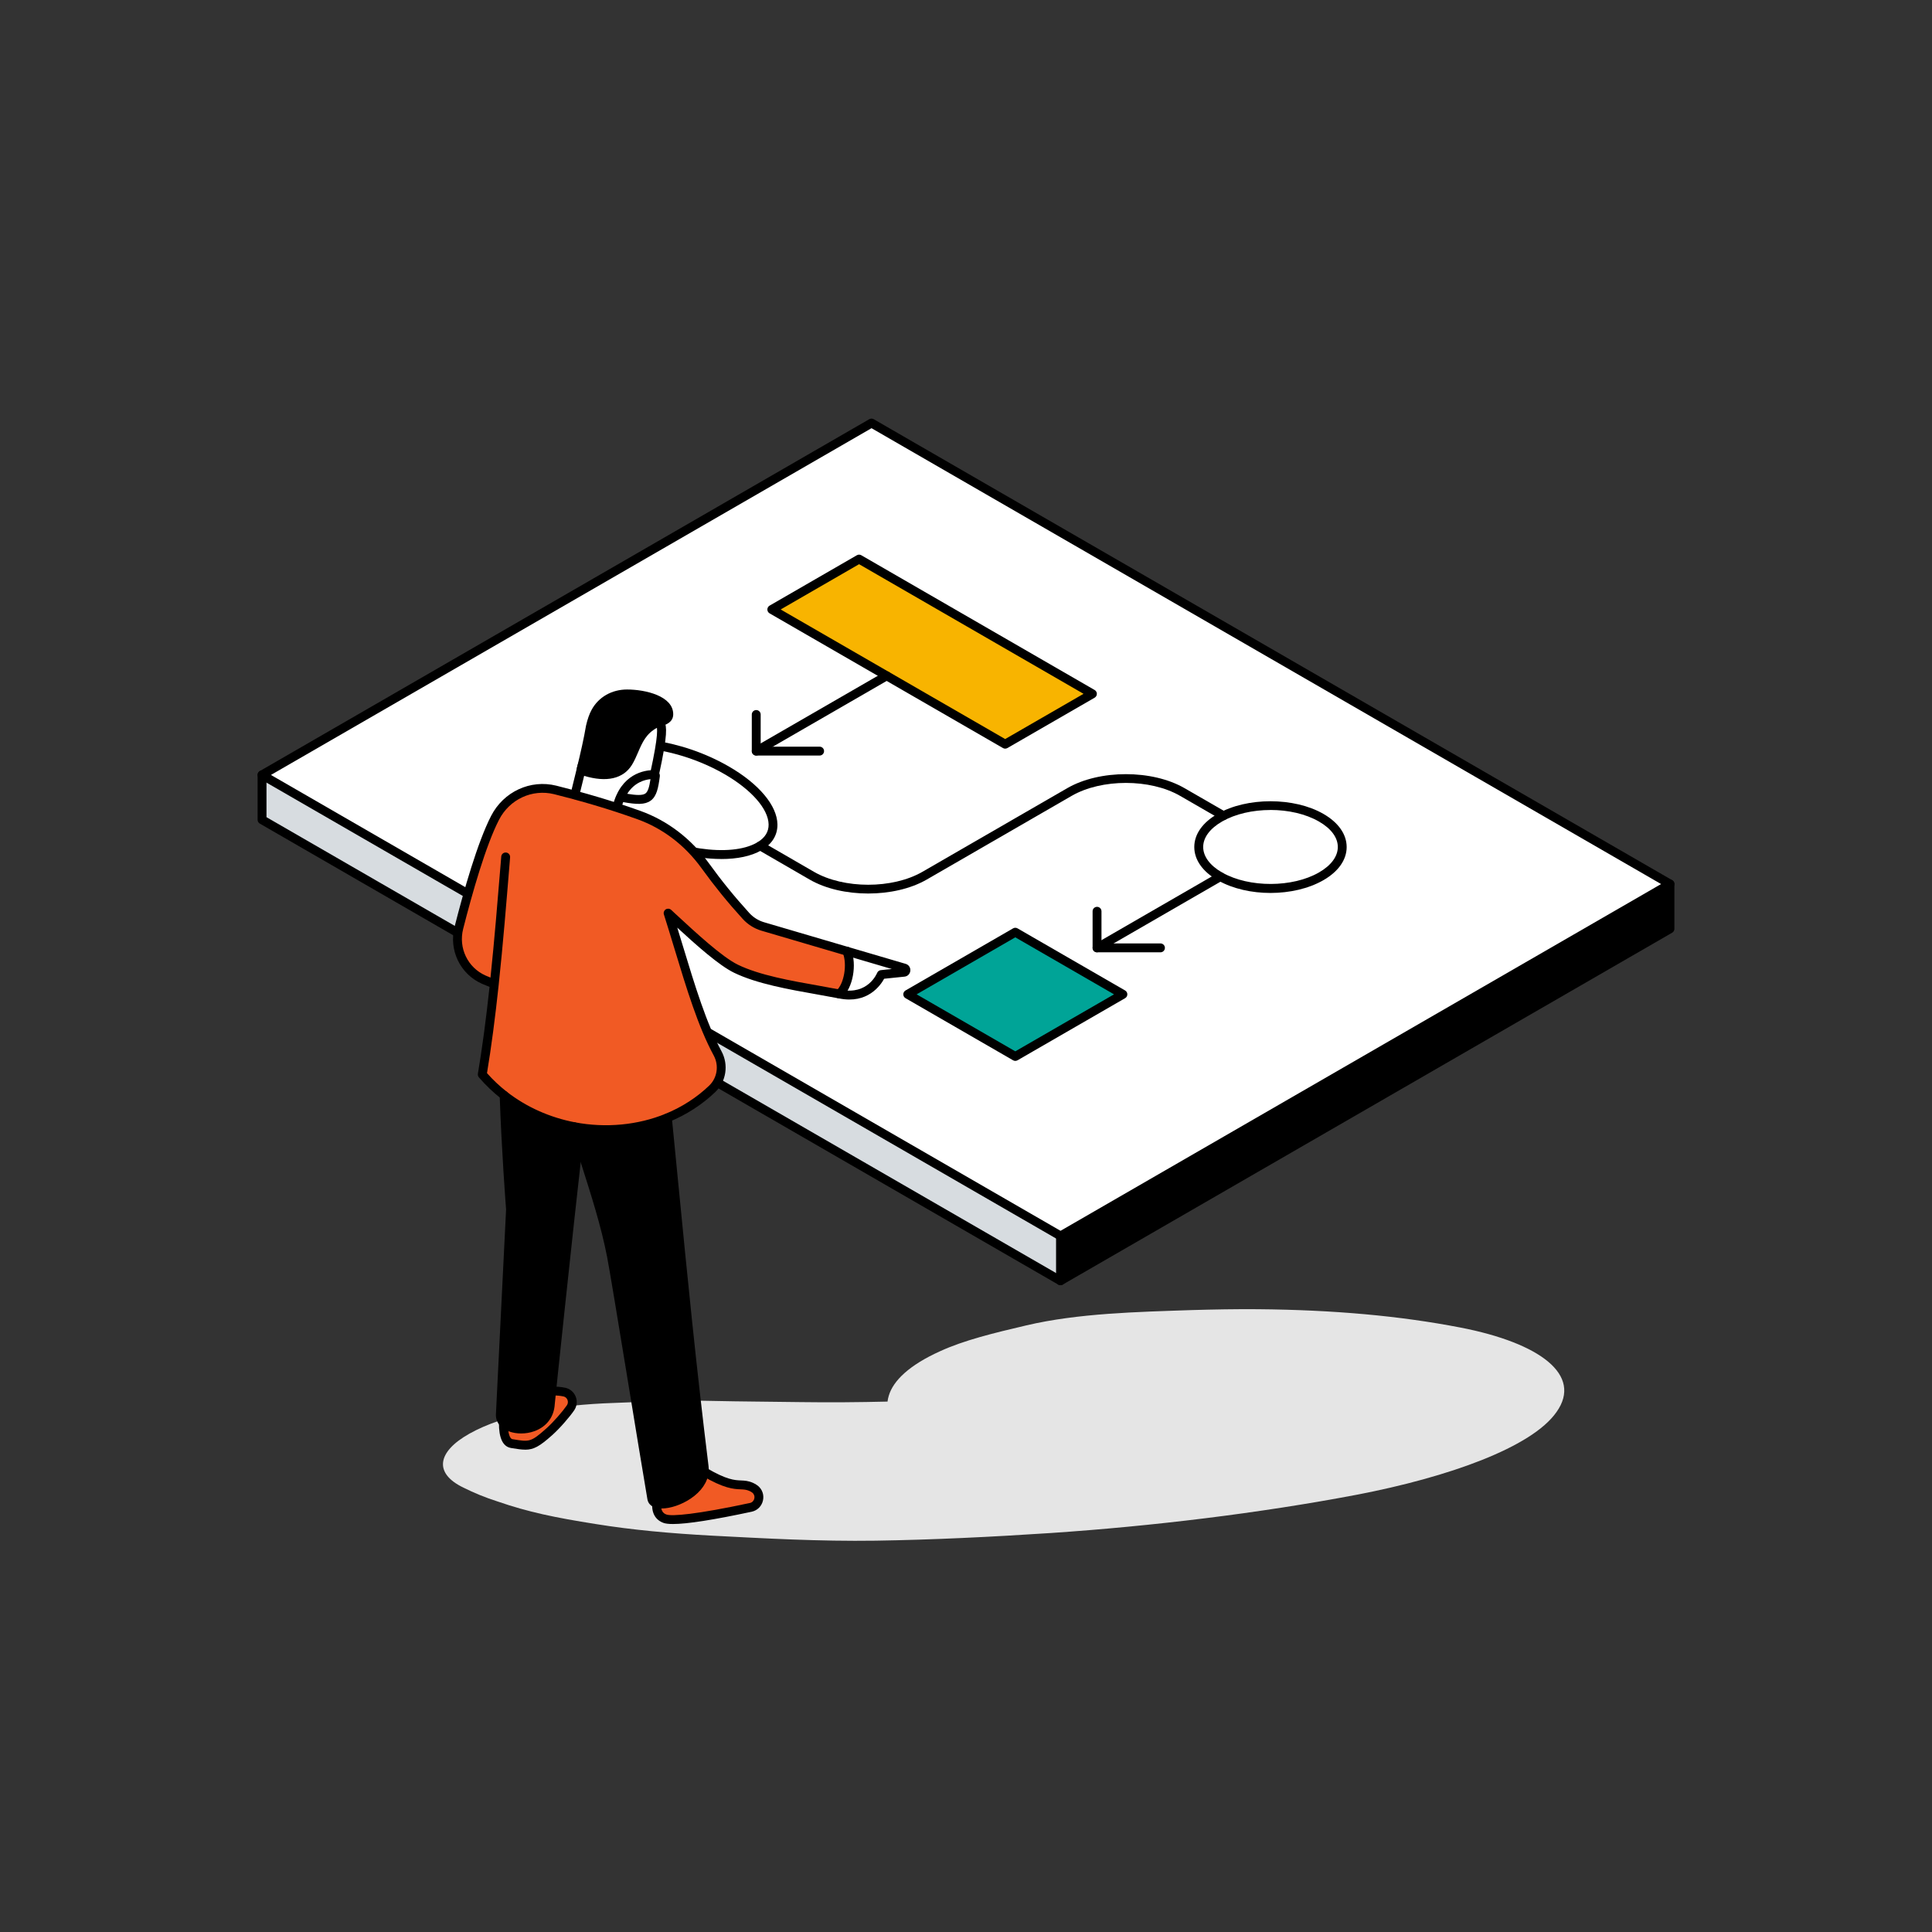
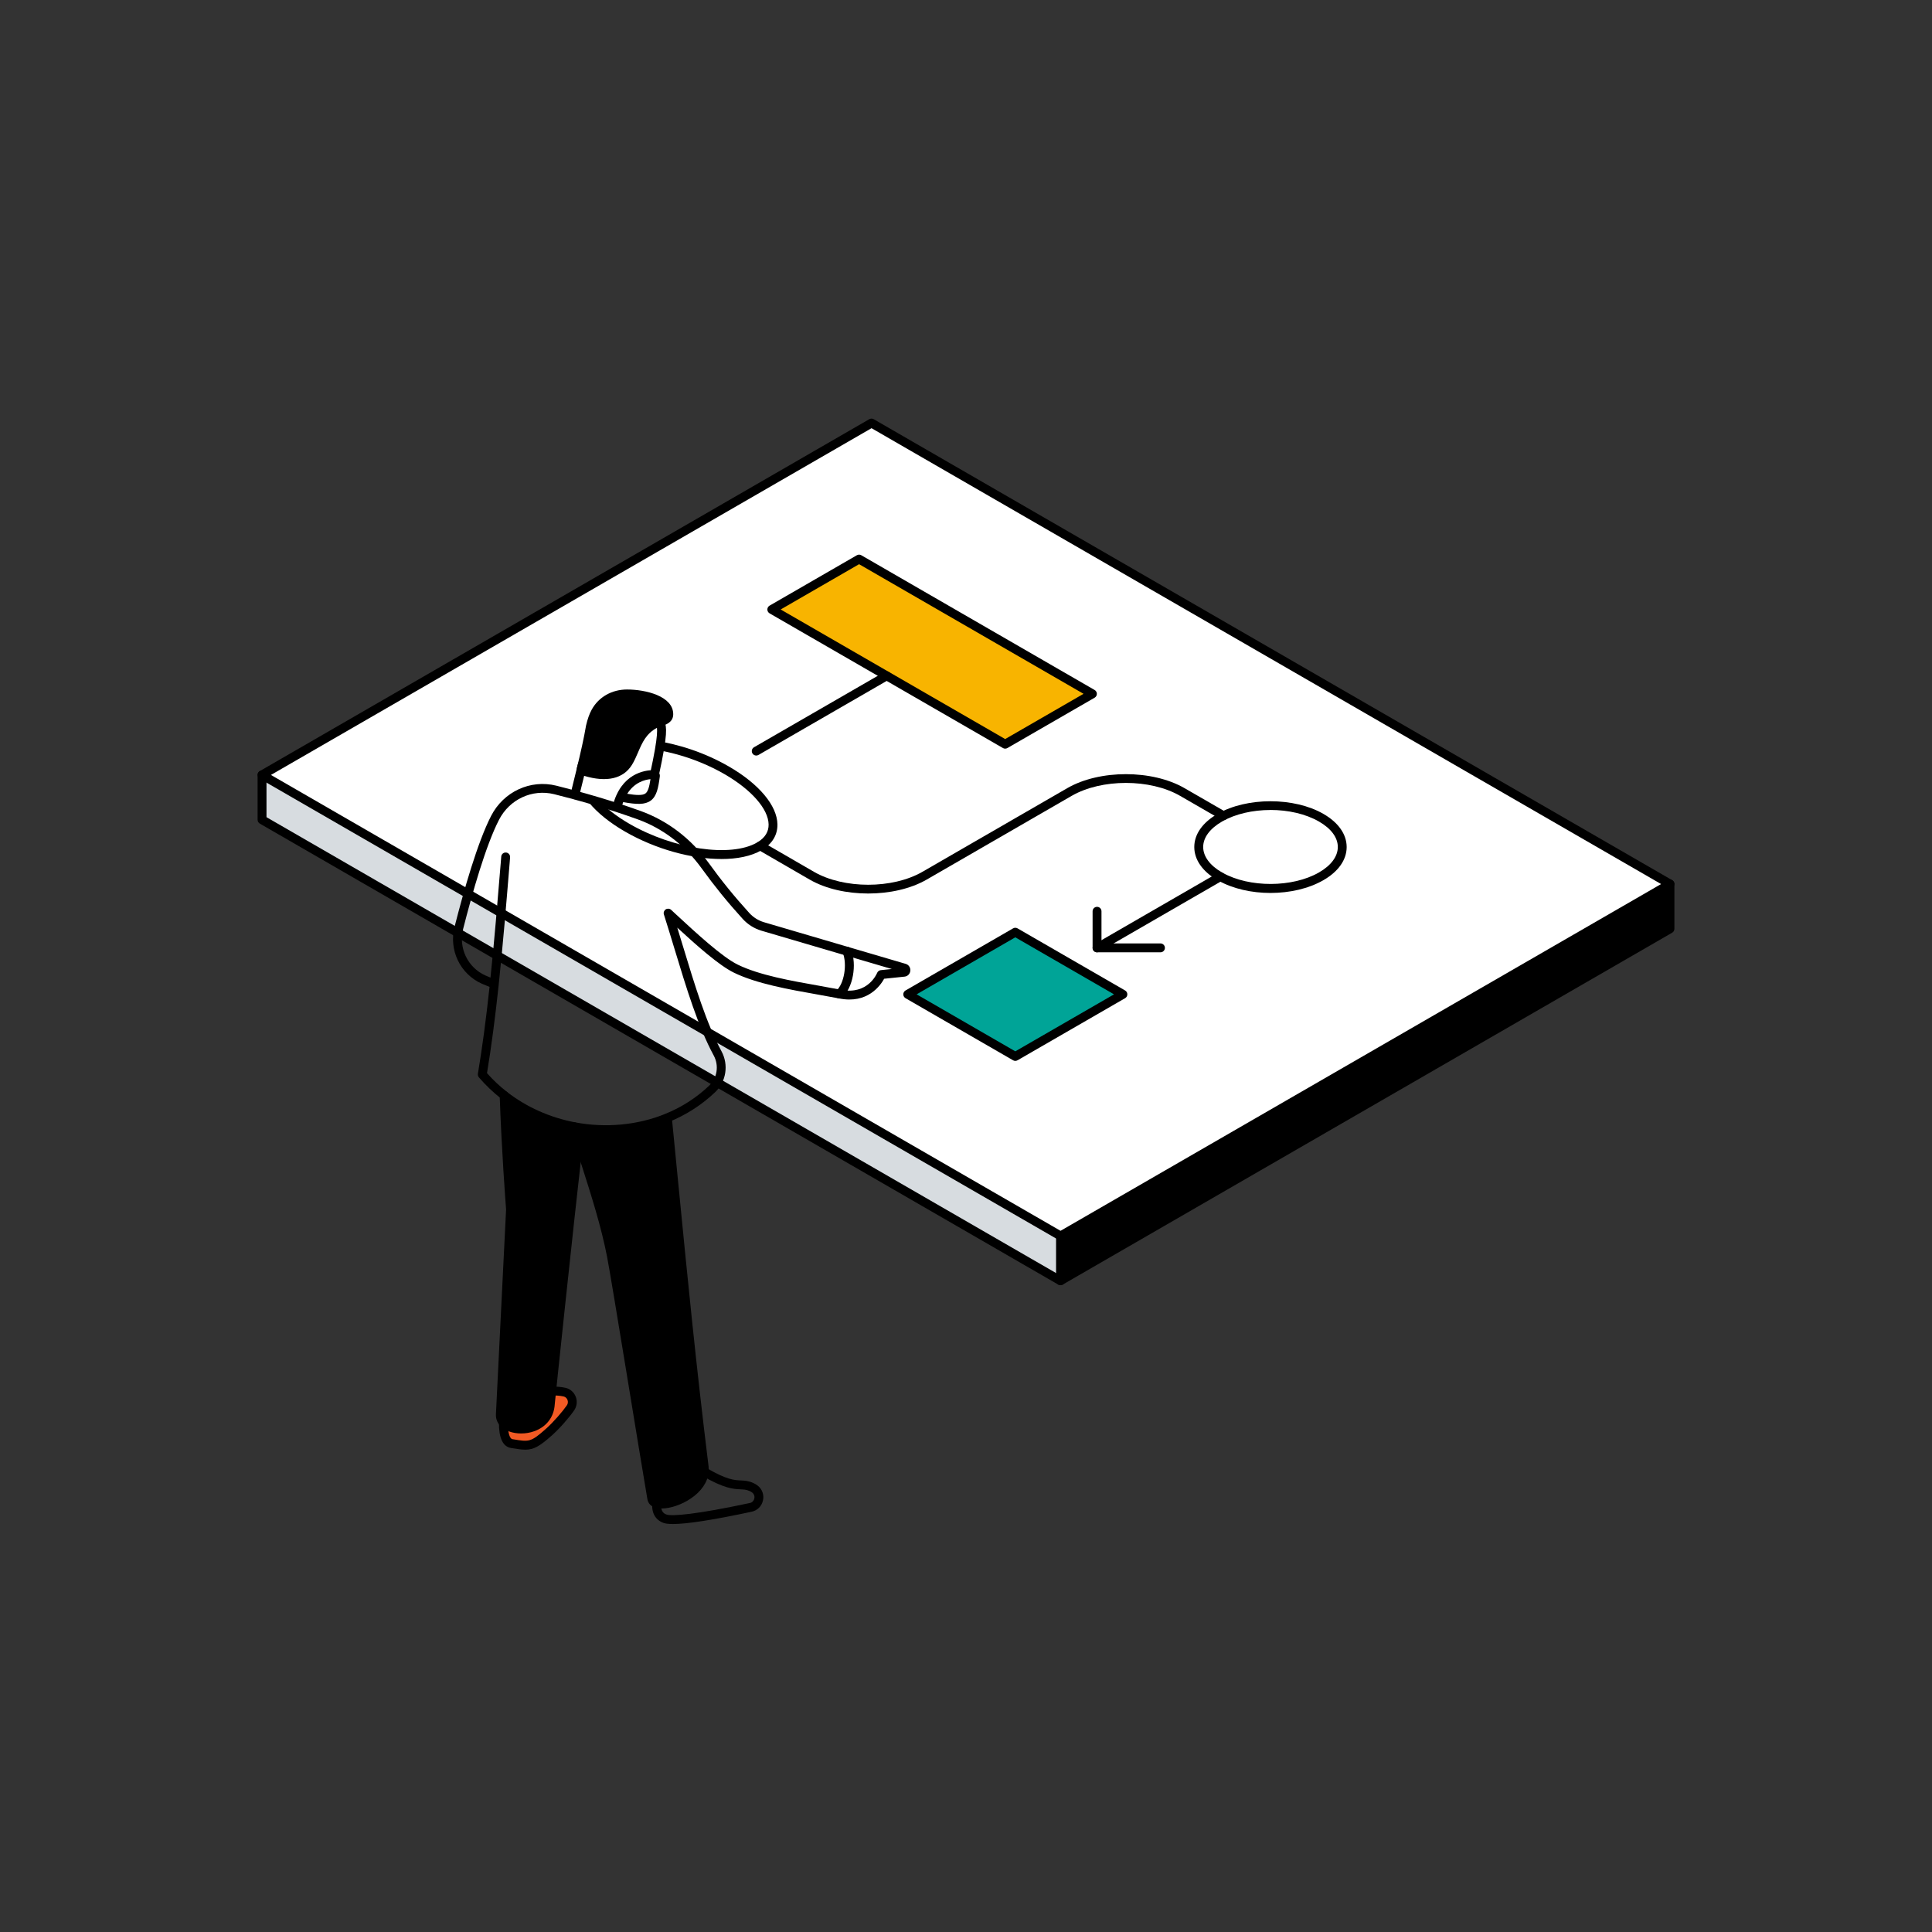
<svg xmlns="http://www.w3.org/2000/svg" width="120" height="120" viewBox="0 0 120 120" fill="none">
  <rect x="0" y="0" width="120" height="120" fill="#333333" stroke="none" />
-   <path d="M90.719 82.458C86.918 81.723 82.82 81.359 78.124 81.317C76.755 81.306 75.391 81.332 74.028 81.371C70.639 81.486 66.952 81.566 63.735 82.325C61.746 82.791 59.868 83.246 58.38 83.932C56.502 84.781 55.483 85.74 55.203 86.693C55.165 86.815 55.14 86.936 55.126 87.055C53.32 87.098 51.548 87.112 49.772 87.088C47.922 87.059 46.074 87.055 44.223 87.013C42.222 86.959 40.2 87.06 38.138 87.139C34.602 87.256 31.331 87.829 29.154 89.049C27.119 90.192 26.949 91.529 28.805 92.408C29.425 92.718 30.117 93.008 30.917 93.263C32.826 93.922 34.484 94.262 36.997 94.66C39.285 95.03 41.633 95.241 44.195 95.381C47.5 95.553 50.88 95.744 54.386 95.694C57.928 95.641 61.642 95.457 65.277 95.218C71.592 94.79 78.242 93.988 84.304 92.835C89.965 91.745 95.15 89.9 96.68 87.7C98.311 85.401 95.649 83.417 90.719 82.458Z" fill="#E5E5E5" />
  <path d="M55.071 41.976L62.433 46.224L67.852 43.096L53.359 34.727L47.938 37.857L55.071 41.974V41.976ZM75.799 54.45C77.542 55.432 80.335 55.425 82.064 54.43C83.804 53.424 83.804 51.794 82.064 50.79C80.324 49.784 77.501 49.784 75.762 50.79C74.022 51.792 74.029 53.409 75.762 54.43C75.775 54.437 75.787 54.444 75.8 54.45H75.799ZM47.215 52.537C48.833 51.537 47.917 49.453 45.133 47.844C42.314 46.217 38.647 45.696 36.94 46.68C35.236 47.666 36.139 49.782 38.96 51.41C41.779 53.036 45.464 53.589 47.152 52.574C47.173 52.561 47.193 52.552 47.213 52.535H47.215V52.537ZM103.724 54.91L65.87 76.766L16.277 48.131L54.131 26.276L103.724 54.908V54.91ZM63.06 65.618L69.743 61.76L63.06 57.902L56.38 61.76L63.06 65.618Z" fill="white" />
  <path d="M75.799 54.45C75.786 54.445 75.773 54.437 75.76 54.43C74.028 53.411 74.02 51.795 75.76 50.791C77.5 49.785 80.323 49.785 82.062 50.791C83.802 51.793 83.804 53.424 82.062 54.43C80.335 55.425 77.54 55.432 75.797 54.45H75.799Z" fill="white" />
  <path d="M45.133 47.845C47.917 49.452 48.833 51.537 47.215 52.538H47.213C47.193 52.552 47.173 52.563 47.153 52.576C45.462 53.592 41.779 53.038 38.96 51.412C36.141 49.785 35.238 47.666 36.941 46.682C38.647 45.697 42.314 46.217 45.133 47.846V47.845Z" fill="white" />
  <path d="M103.724 54.909V57.693L65.87 79.55V76.766L103.724 54.909Z" fill="black" />
  <path d="M69.743 61.76L63.06 65.618L56.381 61.76L63.06 57.903L69.743 61.76Z" fill="#00A497" />
  <path d="M16.277 50.917V48.133L65.87 76.766V79.55L16.277 50.917Z" fill="#D7DCE0" />
  <path d="M67.852 43.096L62.432 46.224L47.938 37.856L53.359 34.727L67.852 43.096Z" fill="#F8B400" />
  <path d="M65.87 79.826C65.822 79.826 65.775 79.814 65.732 79.79L16.138 51.155C16.053 51.105 16 51.015 16 50.916V48.131C16 47.979 16.123 47.855 16.276 47.855C16.428 47.855 16.552 47.979 16.552 48.131V50.756L65.87 79.231L103.448 57.532V54.908C103.448 54.755 103.572 54.632 103.724 54.632C103.877 54.632 104 54.755 104 54.908V57.692C104 57.792 103.947 57.882 103.862 57.931L66.008 79.788C65.966 79.812 65.918 79.825 65.87 79.825V79.826Z" fill="black" />
  <path d="M65.87 77.042C65.822 77.042 65.775 77.029 65.732 77.005L16.138 48.37C16.053 48.32 16 48.23 16 48.131C16 48.032 16.053 47.942 16.138 47.892L53.992 26.037C54.077 25.988 54.183 25.988 54.268 26.037L103.862 54.669C103.947 54.718 104 54.808 104 54.908C104 55.007 103.947 55.097 103.862 55.147L66.008 77.003C65.966 77.027 65.918 77.04 65.87 77.04V77.042ZM16.829 48.133L65.872 76.448L103.174 54.91L54.132 26.596L16.829 48.133Z" fill="black" />
  <path d="M65.87 79.826C65.717 79.826 65.594 79.703 65.594 79.55V76.766C65.594 76.613 65.717 76.49 65.87 76.49C66.022 76.49 66.145 76.613 66.145 76.766V79.55C66.145 79.703 66.022 79.826 65.87 79.826Z" fill="black" />
  <path d="M62.433 46.5C62.385 46.5 62.337 46.487 62.295 46.463L47.8 38.096C47.715 38.046 47.662 37.956 47.662 37.856C47.662 37.757 47.715 37.667 47.8 37.617L53.221 34.487C53.306 34.438 53.413 34.438 53.497 34.487L67.99 42.857C68.075 42.906 68.128 42.996 68.128 43.096C68.128 43.195 68.075 43.285 67.99 43.335L62.571 46.463C62.529 46.487 62.481 46.5 62.433 46.5ZM48.49 37.856L62.433 45.904L67.301 43.094L53.359 35.043L48.49 37.855V37.856Z" fill="black" />
  <path d="M44.803 53.354C42.973 53.354 40.733 52.753 38.821 51.651C36.93 50.561 35.803 49.205 35.803 48.027C35.803 47.368 36.148 46.82 36.801 46.443C38.613 45.399 42.331 45.91 45.27 47.607C47.142 48.689 48.269 50.033 48.288 51.204C48.297 51.85 47.977 52.392 47.359 52.773C47.355 52.775 47.35 52.779 47.346 52.78C47.335 52.788 47.322 52.795 47.311 52.803C47.308 52.804 47.293 52.813 47.289 52.815C46.657 53.181 45.789 53.356 44.803 53.356V53.354ZM39.275 46.452C38.394 46.452 37.627 46.603 37.079 46.919C36.599 47.197 36.356 47.569 36.356 48.025C36.356 48.99 37.406 50.195 39.098 51.171C41.838 52.751 45.389 53.273 47.015 52.335L47.035 52.324C47.05 52.313 47.067 52.304 47.083 52.295C47.525 52.017 47.747 51.653 47.74 51.21C47.725 50.248 46.675 49.051 44.998 48.082C43.183 47.033 41.009 46.451 39.277 46.451L39.275 46.452Z" fill="black" />
  <path d="M78.912 55.463C77.75 55.463 76.586 55.207 75.674 54.696C75.655 54.687 75.637 54.678 75.619 54.667C74.692 54.132 74.179 53.4 74.179 52.609C74.179 51.818 74.692 51.088 75.622 50.553C77.436 49.505 80.387 49.505 82.2 50.553C83.131 51.088 83.642 51.82 83.644 52.609C83.644 53.4 83.133 54.132 82.2 54.669C81.283 55.198 80.097 55.463 78.912 55.463ZM78.912 50.31C77.822 50.31 76.729 50.549 75.9 51.029C75.148 51.463 74.732 52.024 74.732 52.607C74.732 53.192 75.146 53.755 75.9 54.188C75.911 54.192 75.926 54.201 75.935 54.207C77.596 55.143 80.284 55.136 81.926 54.188C82.68 53.755 83.094 53.192 83.094 52.607C83.094 52.022 82.679 51.461 81.926 51.029C81.095 50.549 80.005 50.308 78.912 50.308V50.31Z" fill="black" />
  <path d="M63.062 65.894C63.015 65.894 62.967 65.881 62.925 65.857L56.243 61.999C56.159 61.949 56.105 61.859 56.105 61.76C56.105 61.66 56.159 61.57 56.243 61.52L62.925 57.662C63.009 57.613 63.116 57.613 63.2 57.662L69.883 61.52C69.968 61.57 70.021 61.66 70.021 61.76C70.021 61.859 69.968 61.949 69.883 61.999L63.2 65.857C63.158 65.881 63.11 65.894 63.062 65.894ZM56.933 61.76L63.062 65.3L69.194 61.76L63.062 58.219L56.933 61.76Z" fill="black" />
-   <path d="M50.908 46.928H46.971C46.819 46.928 46.695 46.805 46.695 46.652V44.379C46.695 44.227 46.819 44.103 46.971 44.103C47.124 44.103 47.247 44.227 47.247 44.379V46.377H50.908C51.061 46.377 51.184 46.5 51.184 46.652C51.184 46.805 51.061 46.928 50.908 46.928Z" fill="black" />
  <path d="M53.924 55.498C52.605 55.498 51.287 55.21 50.285 54.63L47.087 52.78C46.998 52.734 46.94 52.642 46.94 52.536C46.94 52.383 47.063 52.26 47.214 52.26H47.215C47.263 52.26 47.311 52.273 47.353 52.297L50.56 54.152C52.416 55.221 55.434 55.221 57.289 54.152L66.293 48.952C68.299 47.795 71.564 47.795 73.57 48.952L76.126 50.426C76.259 50.502 76.303 50.671 76.227 50.803C76.152 50.936 75.981 50.98 75.85 50.905L73.294 49.43C71.439 48.361 68.423 48.361 66.567 49.43L57.563 54.63C56.559 55.21 55.242 55.498 53.924 55.498Z" fill="black" />
  <path d="M46.971 46.928C46.876 46.928 46.783 46.879 46.732 46.791C46.657 46.658 46.701 46.491 46.833 46.413L54.934 41.737C55.066 41.661 55.234 41.706 55.311 41.838C55.386 41.971 55.342 42.138 55.21 42.215L47.109 46.892C47.065 46.917 47.019 46.928 46.971 46.928Z" fill="black" />
  <path d="M72.078 59.15H68.139C67.987 59.15 67.863 59.027 67.863 58.874V56.601C67.863 56.448 67.987 56.325 68.139 56.325C68.292 56.325 68.415 56.448 68.415 56.601V58.598H72.078C72.231 58.598 72.354 58.721 72.354 58.874C72.354 59.027 72.231 59.15 72.078 59.15Z" fill="black" />
  <path d="M68.139 59.15C68.043 59.15 67.951 59.1 67.9 59.012C67.825 58.88 67.869 58.712 68.001 58.635L75.661 54.211C75.703 54.187 75.751 54.174 75.799 54.174C75.951 54.174 76.076 54.297 76.076 54.45C76.076 54.562 76.012 54.657 75.916 54.7L68.277 59.112C68.233 59.137 68.187 59.148 68.139 59.148V59.15Z" fill="black" />
  <path d="M56.178 60.133C56.314 60.174 56.295 60.374 56.154 60.389L54.74 60.536C54.74 60.536 54.105 62.147 52.191 61.752C52.172 61.748 52.152 61.744 52.134 61.74C52.693 61.248 52.939 59.92 52.606 59.085L56.18 60.135L56.178 60.133Z" fill="white" />
-   <path d="M30.704 61.114C30.476 61.032 30.262 60.945 30.053 60.853C28.831 60.313 28.168 58.946 28.504 57.631C29.065 55.426 29.916 52.422 30.753 50.798C31.465 49.415 33.006 48.697 34.492 49.067C34.904 49.17 35.309 49.277 35.704 49.383C36.614 49.628 37.484 49.889 38.317 50.16C38.786 50.312 39.246 50.47 39.691 50.63C41.339 51.222 42.758 52.328 43.795 53.762C44.579 54.849 45.392 55.853 46.344 56.901C46.62 57.203 46.973 57.424 47.359 57.541L52.602 59.082C52.937 59.919 52.689 61.245 52.13 61.738C50.215 61.361 47.442 61.013 45.708 60.167C44.623 59.638 42.847 57.962 41.497 56.716C42.506 59.901 43.347 63.169 44.572 65.429C44.965 66.157 44.827 67.062 44.233 67.63C43.415 68.412 42.466 69.009 41.447 69.429C39.638 70.173 37.602 70.35 35.656 69.978C34.091 69.681 32.587 69.028 31.307 68.029C30.818 67.647 30.363 67.216 29.951 66.736C30.253 64.93 30.494 63.047 30.7 61.113L30.704 61.114Z" fill="#F15A24" />
-   <path d="M46.896 92.494C47.319 92.821 47.159 93.512 46.637 93.624C45.27 93.917 41.98 94.585 41.298 94.329C40.835 94.156 40.757 93.735 40.787 93.38C41.576 93.617 43.611 92.771 43.736 91.414C45.723 92.587 45.941 92.039 46.66 92.358C46.751 92.398 46.828 92.444 46.892 92.494H46.896Z" fill="#F15A24" />
  <path d="M43.734 91.1C43.747 91.206 43.749 91.311 43.738 91.412C43.602 92.769 41.577 93.617 40.788 93.378C40.621 93.327 40.511 93.229 40.483 93.076C39.569 87.8 38.51 80.744 37.978 78.011C37.526 75.698 36.746 73.438 35.937 70.865C35.845 70.573 35.753 70.278 35.661 69.979C37.607 70.35 39.643 70.174 41.452 69.429C42.166 76.595 42.739 83.17 43.736 91.1H43.734Z" fill="black" />
  <path d="M41.538 44.363C41.538 44.663 41.267 44.757 41.002 44.84C40.894 44.875 40.783 44.908 40.695 44.954C39.59 45.529 39.502 46.572 39.013 47.368C38.461 48.264 37.313 48.277 36.083 47.837C36.304 46.931 36.519 46.004 36.673 45.103C36.738 44.831 36.833 44.505 36.992 44.214C37.33 43.595 38.02 43.105 38.946 43.105C39.873 43.105 41.538 43.418 41.538 44.365V44.363Z" fill="black" />
  <path d="M40.649 48.115C40.649 48.115 40.644 48.115 40.642 48.115C40.305 48.093 39.132 48.183 38.538 49.507C38.455 49.689 38.385 49.894 38.33 50.125L38.319 50.16C37.486 49.89 36.616 49.629 35.706 49.384L36.087 47.839C37.317 48.279 38.465 48.264 39.016 47.37C39.505 46.574 39.594 45.531 40.699 44.956C40.787 44.91 40.896 44.877 41.006 44.842C41.109 45.188 41.236 45.432 40.651 48.115H40.649Z" fill="white" />
  <path d="M40.64 48.113C40.64 48.113 40.645 48.113 40.647 48.113C40.684 48.12 40.712 48.157 40.706 48.196C40.506 49.641 40.335 49.856 38.534 49.505C39.128 48.181 40.301 48.091 40.638 48.113H40.64Z" fill="white" />
  <path d="M35.66 69.981C35.752 70.28 35.844 70.576 35.936 70.867C35.276 76.656 34.191 87.019 34.18 87.203C34.082 88.882 31.923 89.086 31.265 88.365C31.138 88.227 31.066 88.052 31.077 87.846L31.708 75.115C31.708 75.115 31.427 71.507 31.309 68.029C32.589 69.028 34.093 69.681 35.658 69.979L35.66 69.981Z" fill="black" />
-   <path d="M35.062 86.467C35.495 86.561 35.691 87.076 35.436 87.446C35.164 87.841 34.588 88.51 34.112 88.935C33.041 89.89 32.846 89.84 31.782 89.664C31.351 89.592 31.259 88.939 31.265 88.367C31.923 89.086 34.082 88.884 34.18 87.205C34.191 87.021 34.213 86.749 34.242 86.403C34.544 86.392 34.831 86.416 35.061 86.469L35.062 86.467Z" fill="#F15A24" />
+   <path d="M35.062 86.467C35.495 86.561 35.691 87.076 35.436 87.446C35.164 87.841 34.588 88.51 34.112 88.935C33.041 89.89 32.846 89.84 31.782 89.664C31.351 89.592 31.259 88.939 31.265 88.367C31.923 89.086 34.082 88.884 34.18 87.205C34.544 86.392 34.831 86.416 35.061 86.469L35.062 86.467Z" fill="#F15A24" />
  <path d="M32.368 89.035C31.842 89.035 31.348 88.864 31.063 88.553C30.879 88.353 30.789 88.105 30.803 87.834L31.434 75.121C31.412 74.842 31.147 71.361 31.037 68.041C31.031 67.889 31.151 67.762 31.303 67.756C31.451 67.749 31.583 67.87 31.589 68.023C31.703 71.454 31.984 75.061 31.986 75.096C31.986 75.107 31.986 75.12 31.986 75.131L31.355 87.862C31.348 87.985 31.386 88.088 31.471 88.18C31.752 88.487 32.436 88.576 32.997 88.377C33.319 88.263 33.863 87.956 33.908 87.187C33.919 86.999 35.026 76.433 35.664 70.837C35.68 70.686 35.816 70.575 35.969 70.594C36.12 70.61 36.228 70.748 36.212 70.899C35.574 76.493 34.468 87.036 34.457 87.22C34.411 88.013 33.946 88.625 33.181 88.897C32.918 88.991 32.641 89.035 32.37 89.035H32.368Z" fill="black" />
  <path d="M41.099 93.696C40.956 93.696 40.824 93.68 40.71 93.645C40.434 93.562 40.257 93.378 40.213 93.128C39.796 90.723 37.997 79.551 37.708 78.067C37.337 76.16 36.726 74.251 36.081 72.231C35.947 71.812 35.48 70.332 35.397 70.061C35.353 69.916 35.434 69.762 35.581 69.718C35.726 69.674 35.88 69.754 35.925 69.901C36.007 70.17 36.473 71.647 36.607 72.064C37.258 74.1 37.872 76.023 38.249 77.962C38.54 79.455 38.975 82.164 39.481 85.299C39.904 87.922 40.34 90.633 40.756 93.032C40.758 93.047 40.765 93.086 40.87 93.117C41.199 93.216 41.951 93.056 42.593 92.624C42.894 92.42 43.411 91.99 43.466 91.39C43.476 91.306 43.474 91.223 43.463 91.138C42.677 84.77 42.15 79.371 41.591 73.655L41.179 69.46C41.164 69.309 41.274 69.173 41.425 69.159C41.578 69.144 41.712 69.254 41.727 69.405L42.139 73.6C42.698 79.312 43.225 84.707 44.009 91.067C44.025 91.194 44.027 91.32 44.014 91.444C43.957 92.052 43.562 92.635 42.9 93.08C42.326 93.466 41.633 93.695 41.099 93.695V93.696Z" fill="black" />
  <path d="M37.632 70.443C36.957 70.443 36.276 70.38 35.609 70.251C33.963 69.937 32.418 69.246 31.142 68.249C30.634 67.852 30.165 67.405 29.746 66.917C29.693 66.855 29.669 66.772 29.683 66.691C29.948 65.112 30.186 63.346 30.406 61.297C30.255 61.239 30.101 61.176 29.941 61.106C28.582 60.505 27.865 59.015 28.234 57.564C28.804 55.324 29.661 52.312 30.506 50.672C31.28 49.169 32.946 48.399 34.555 48.8C34.969 48.903 35.375 49.009 35.772 49.116C35.782 49.118 35.789 49.121 35.798 49.123C36.664 49.357 37.54 49.616 38.4 49.896C38.862 50.046 39.327 50.205 39.781 50.368C41.462 50.973 42.926 52.09 44.017 53.599C44.813 54.703 45.617 55.692 46.547 56.715C46.788 56.978 47.097 57.172 47.439 57.277L56.253 59.867C56.441 59.922 56.56 60.097 56.542 60.293C56.524 60.49 56.377 60.641 56.182 60.661L54.916 60.792C54.679 61.222 53.874 62.364 52.134 62.018C52.134 62.018 51.246 61.853 50.786 61.772C49.008 61.457 46.994 61.101 45.587 60.415C44.662 59.964 43.283 58.736 42.067 57.618C42.183 57.995 42.297 58.37 42.409 58.737C43.161 61.217 43.873 63.559 44.815 65.299C45.267 66.138 45.107 67.179 44.425 67.831C43.603 68.617 42.636 69.24 41.552 69.685C40.337 70.185 38.989 70.441 37.628 70.441L37.632 70.443ZM30.248 66.654C30.621 67.076 31.035 67.465 31.48 67.813C32.688 68.756 34.15 69.411 35.71 69.709C37.62 70.073 39.621 69.884 41.345 69.176C42.365 68.756 43.274 68.17 44.046 67.432C44.55 66.951 44.668 66.182 44.331 65.56C43.362 63.773 42.643 61.404 41.883 58.898C41.674 58.21 41.459 57.498 41.236 56.799C41.197 56.68 41.245 56.551 41.35 56.483C41.455 56.417 41.593 56.428 41.685 56.512L41.961 56.768C43.25 57.96 44.853 59.442 45.828 59.918C47.165 60.571 49.138 60.92 50.88 61.227C51.341 61.309 52.244 61.478 52.244 61.478C53.899 61.807 54.457 60.486 54.48 60.429C54.519 60.336 54.607 60.268 54.709 60.257L55.391 60.187L47.281 57.803C46.841 57.669 46.448 57.421 46.139 57.084C45.195 56.047 44.379 55.041 43.57 53.921C42.545 52.503 41.17 51.453 39.596 50.887C39.145 50.725 38.685 50.567 38.229 50.418C37.37 50.138 36.495 49.879 35.629 49.645C35.62 49.644 35.612 49.64 35.603 49.636C35.217 49.532 34.822 49.43 34.421 49.329C33.058 48.991 31.649 49.644 30.995 50.918C30.173 52.511 29.33 55.483 28.768 57.693C28.464 58.883 29.051 60.102 30.162 60.593C30.265 60.639 30.366 60.681 30.465 60.72C30.71 58.383 30.903 56.01 31.109 53.507L31.133 53.204C31.145 53.051 31.278 52.939 31.43 52.952C31.583 52.965 31.695 53.097 31.682 53.25L31.659 53.553C31.443 56.185 31.241 58.671 30.978 61.13C30.978 61.134 30.978 61.137 30.978 61.141C30.754 63.232 30.517 65.036 30.25 66.645L30.248 66.654Z" fill="black" />
  <path d="M41.799 94.659C41.531 94.659 41.33 94.635 41.203 94.587C40.707 94.403 40.462 93.966 40.514 93.357C40.526 93.204 40.657 93.092 40.812 93.105C40.964 93.118 41.076 93.252 41.063 93.403C41.019 93.929 41.291 94.032 41.395 94.069C41.72 94.19 43.252 94.067 46.579 93.353C46.717 93.324 46.818 93.221 46.851 93.077C46.884 92.934 46.836 92.796 46.726 92.71C46.676 92.671 46.617 92.636 46.553 92.608C46.354 92.52 46.207 92.515 46.003 92.505C45.567 92.487 44.971 92.461 43.599 91.65C43.469 91.573 43.425 91.404 43.502 91.273C43.579 91.143 43.748 91.099 43.879 91.176C45.131 91.915 45.626 91.937 46.025 91.954C46.249 91.963 46.481 91.974 46.774 92.105C46.878 92.15 46.976 92.207 47.062 92.275C47.344 92.496 47.469 92.851 47.388 93.202C47.307 93.554 47.042 93.818 46.694 93.894C44.32 94.403 42.68 94.659 41.797 94.659H41.799Z" fill="black" />
  <path d="M32.623 90.041C32.391 90.041 32.128 90.001 31.788 89.945L31.738 89.936C31.234 89.852 30.982 89.322 30.991 88.364C30.991 88.213 31.116 88.09 31.267 88.09H31.269C31.422 88.09 31.543 88.217 31.543 88.368C31.538 88.958 31.65 89.361 31.828 89.39L31.878 89.397C32.869 89.563 32.974 89.579 33.928 88.728C34.39 88.316 34.953 87.659 35.208 87.288C35.278 87.187 35.293 87.062 35.247 86.948C35.203 86.838 35.114 86.76 35.002 86.736C34.789 86.689 34.522 86.666 34.252 86.677C34.099 86.683 33.972 86.564 33.967 86.413C33.961 86.26 34.081 86.133 34.232 86.128C34.554 86.117 34.861 86.141 35.12 86.199C35.409 86.262 35.648 86.468 35.758 86.747C35.87 87.032 35.834 87.352 35.659 87.604C35.379 88.011 34.791 88.697 34.292 89.144C33.518 89.835 33.149 90.043 32.619 90.043L32.623 90.041Z" fill="black" />
  <path d="M35.71 49.64C35.688 49.64 35.667 49.638 35.645 49.632C35.496 49.597 35.406 49.448 35.441 49.3C35.52 48.97 35.807 47.808 35.807 47.808C35.809 47.78 35.816 47.755 35.825 47.731C36.068 46.727 36.261 45.886 36.403 45.053C36.497 44.651 36.609 44.338 36.751 44.08C37.179 43.295 38.001 42.826 38.948 42.826C40.099 42.826 41.815 43.234 41.815 44.362C41.815 44.871 41.343 45.02 41.087 45.101C40.989 45.132 40.89 45.162 40.824 45.197C40.132 45.559 39.89 46.127 39.632 46.727C39.52 46.988 39.404 47.258 39.25 47.508C38.716 48.373 37.668 48.61 36.282 48.189C36.282 48.189 36.057 49.097 35.978 49.425C35.949 49.551 35.835 49.636 35.71 49.636V49.64ZM36.412 47.655C37.161 47.885 38.271 48.047 38.779 47.223C38.911 47.006 39.016 46.767 39.125 46.511C39.395 45.879 39.704 45.163 40.568 44.709C40.679 44.652 40.802 44.614 40.921 44.577C41.228 44.479 41.263 44.435 41.263 44.364C41.263 43.722 39.919 43.38 38.948 43.38C38.205 43.38 37.565 43.74 37.234 44.345C37.118 44.559 37.023 44.827 36.944 45.165C36.811 45.94 36.635 46.73 36.412 47.655Z" fill="black" />
  <path d="M40.649 48.39C40.629 48.39 40.611 48.388 40.59 48.384C40.442 48.351 40.348 48.204 40.379 48.055C40.927 45.539 40.833 45.23 40.751 44.958L40.739 44.919C40.695 44.774 40.78 44.62 40.925 44.575C41.072 44.533 41.225 44.616 41.269 44.761L41.28 44.798C41.398 45.184 41.499 45.517 40.92 48.173C40.892 48.301 40.778 48.39 40.651 48.39H40.649Z" fill="black" />
  <path d="M38.328 50.399C38.306 50.399 38.284 50.397 38.262 50.392C38.115 50.355 38.023 50.206 38.06 50.059C38.119 49.816 38.192 49.601 38.282 49.398C38.282 49.395 38.286 49.391 38.288 49.388C39.013 47.778 40.493 47.828 40.66 47.837C40.673 47.837 40.686 47.841 40.701 47.843C40.885 47.878 41.008 48.049 40.982 48.234C40.888 48.939 40.791 49.459 40.41 49.733C40.053 49.989 39.546 49.972 38.707 49.82C38.665 49.935 38.628 50.057 38.597 50.189C38.566 50.316 38.453 50.401 38.328 50.401V50.399ZM38.957 49.303C39.507 49.395 39.906 49.415 40.088 49.285C40.246 49.17 40.329 48.88 40.403 48.395C40.05 48.428 39.408 48.591 38.959 49.303H38.957Z" fill="black" />
  <path d="M52.133 62.014C52.055 62.014 51.98 61.983 51.925 61.921C51.824 61.807 51.835 61.632 51.949 61.531C52.429 61.108 52.633 59.901 52.348 59.184C52.291 59.043 52.361 58.883 52.502 58.825C52.644 58.769 52.804 58.838 52.861 58.98C53.238 59.923 52.973 61.365 52.315 61.944C52.261 61.99 52.197 62.014 52.133 62.014Z" fill="black" />
</svg>